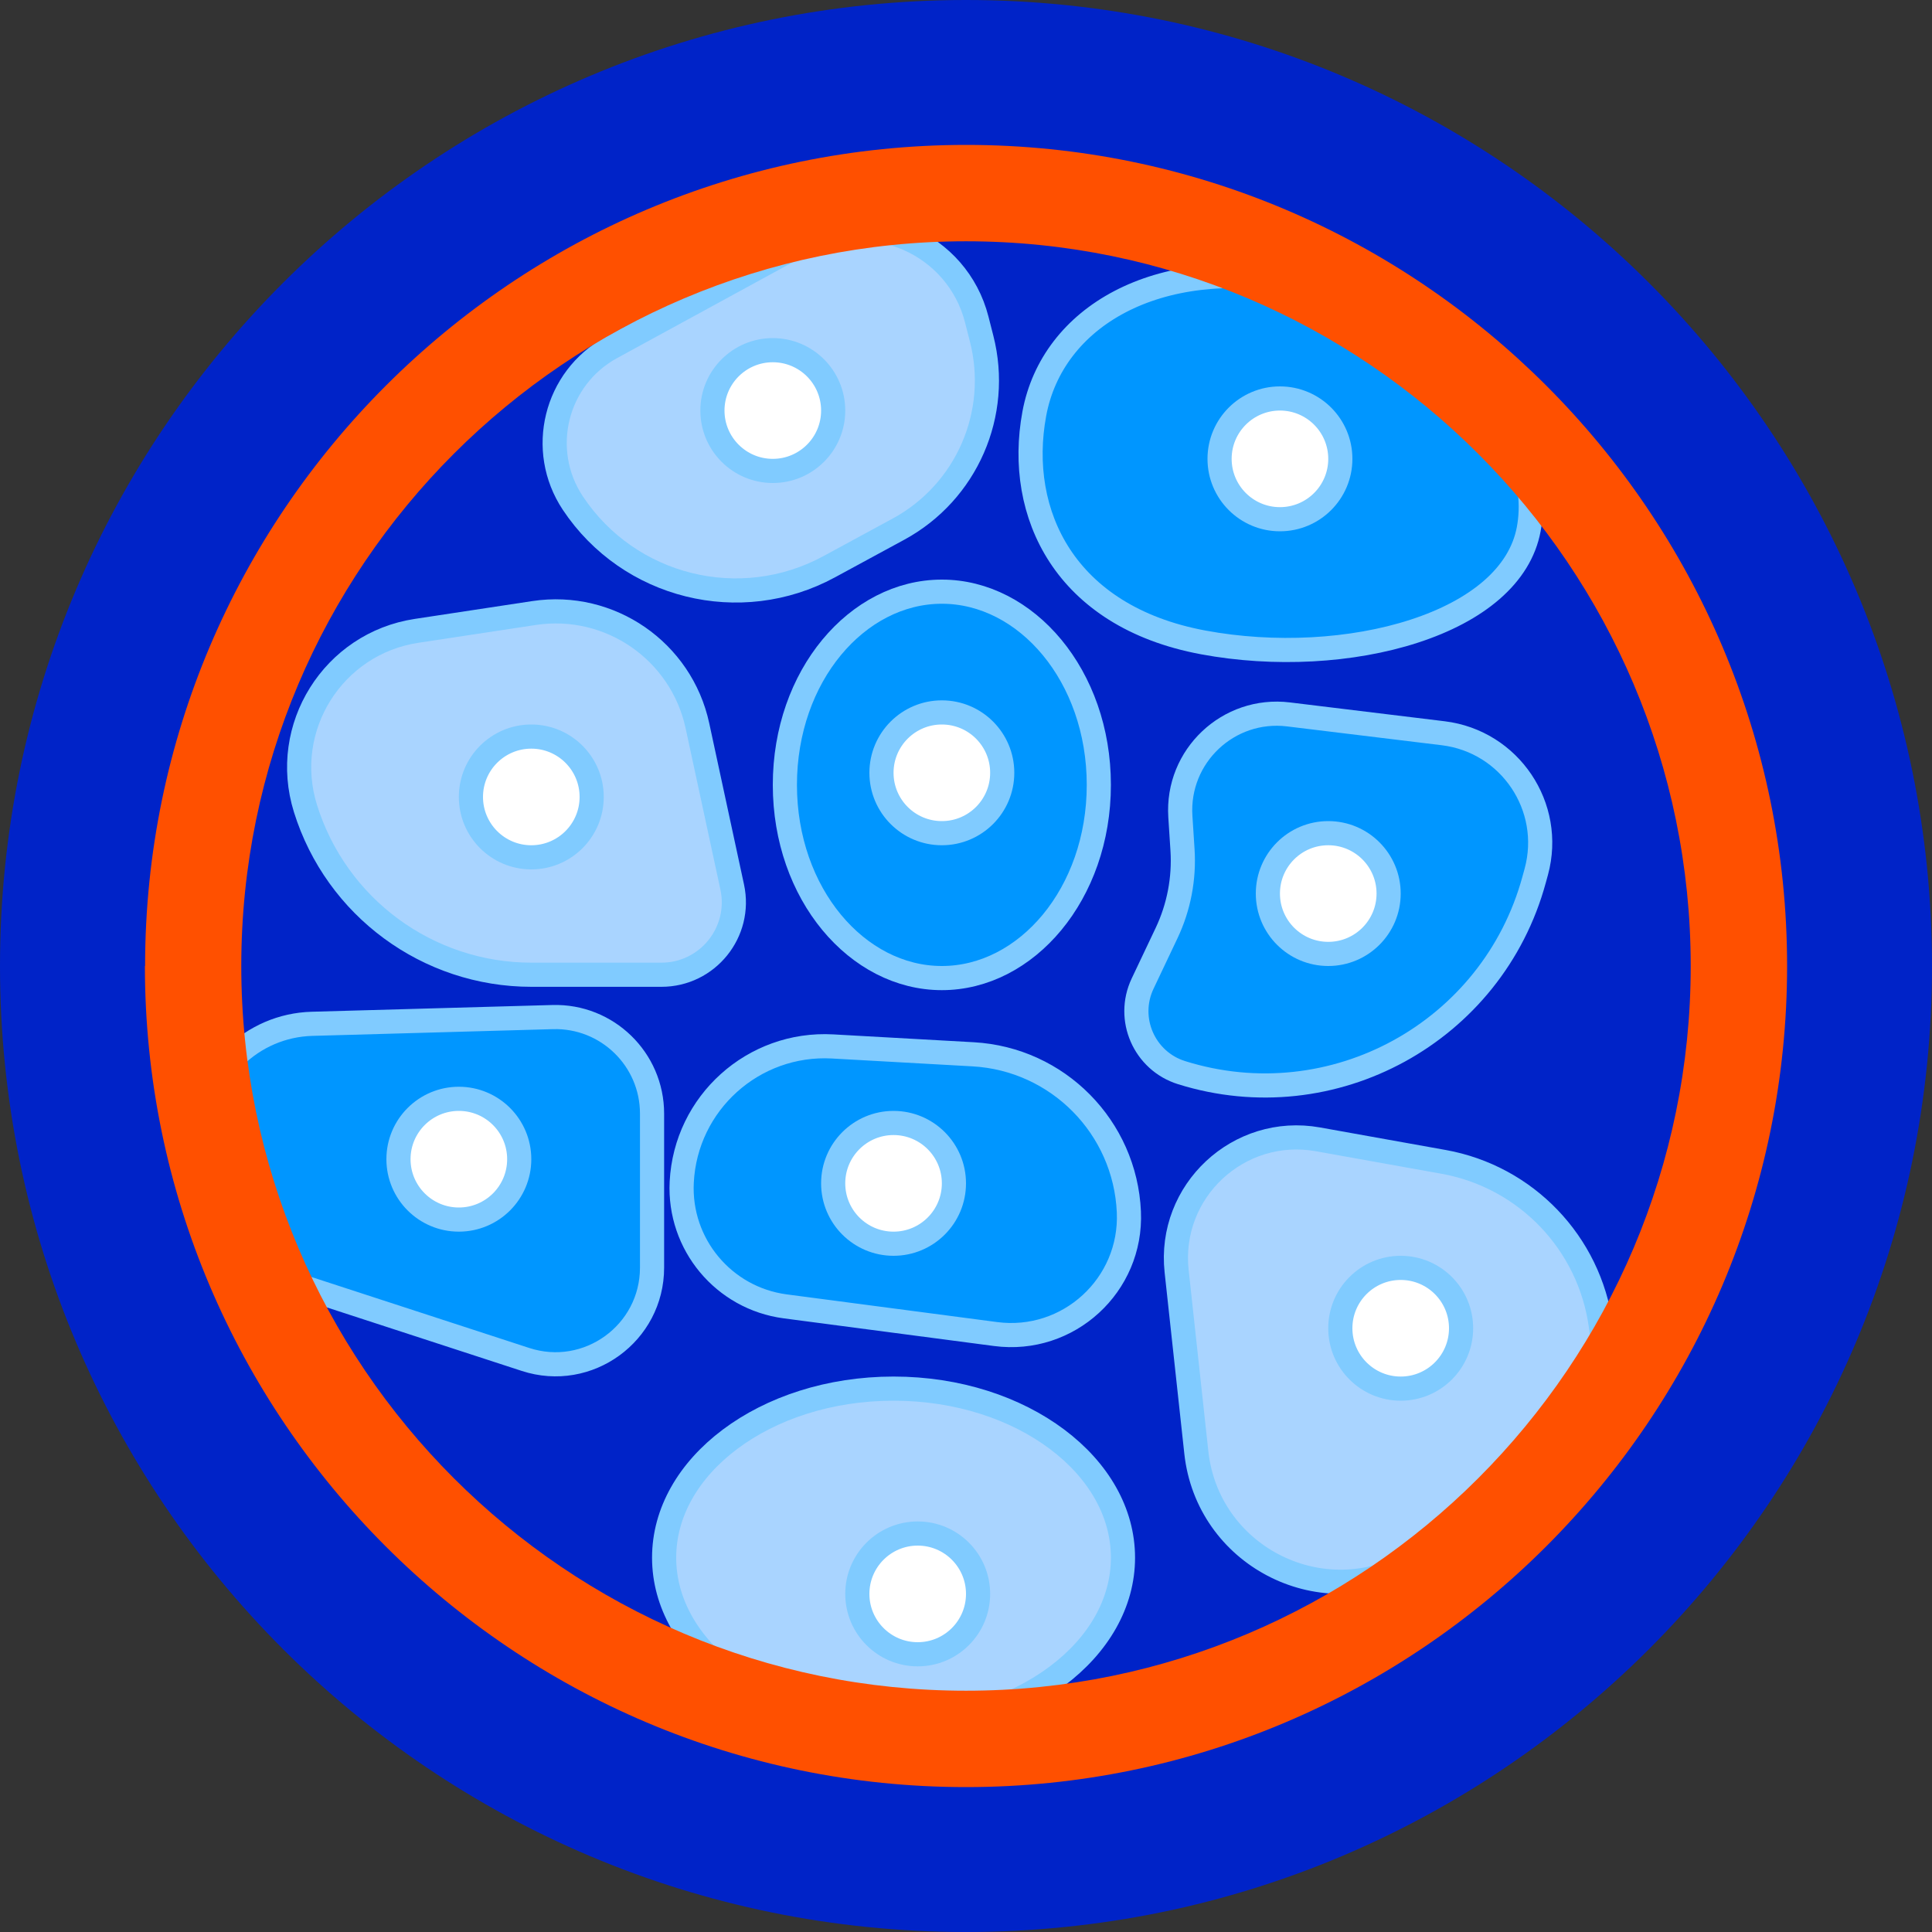
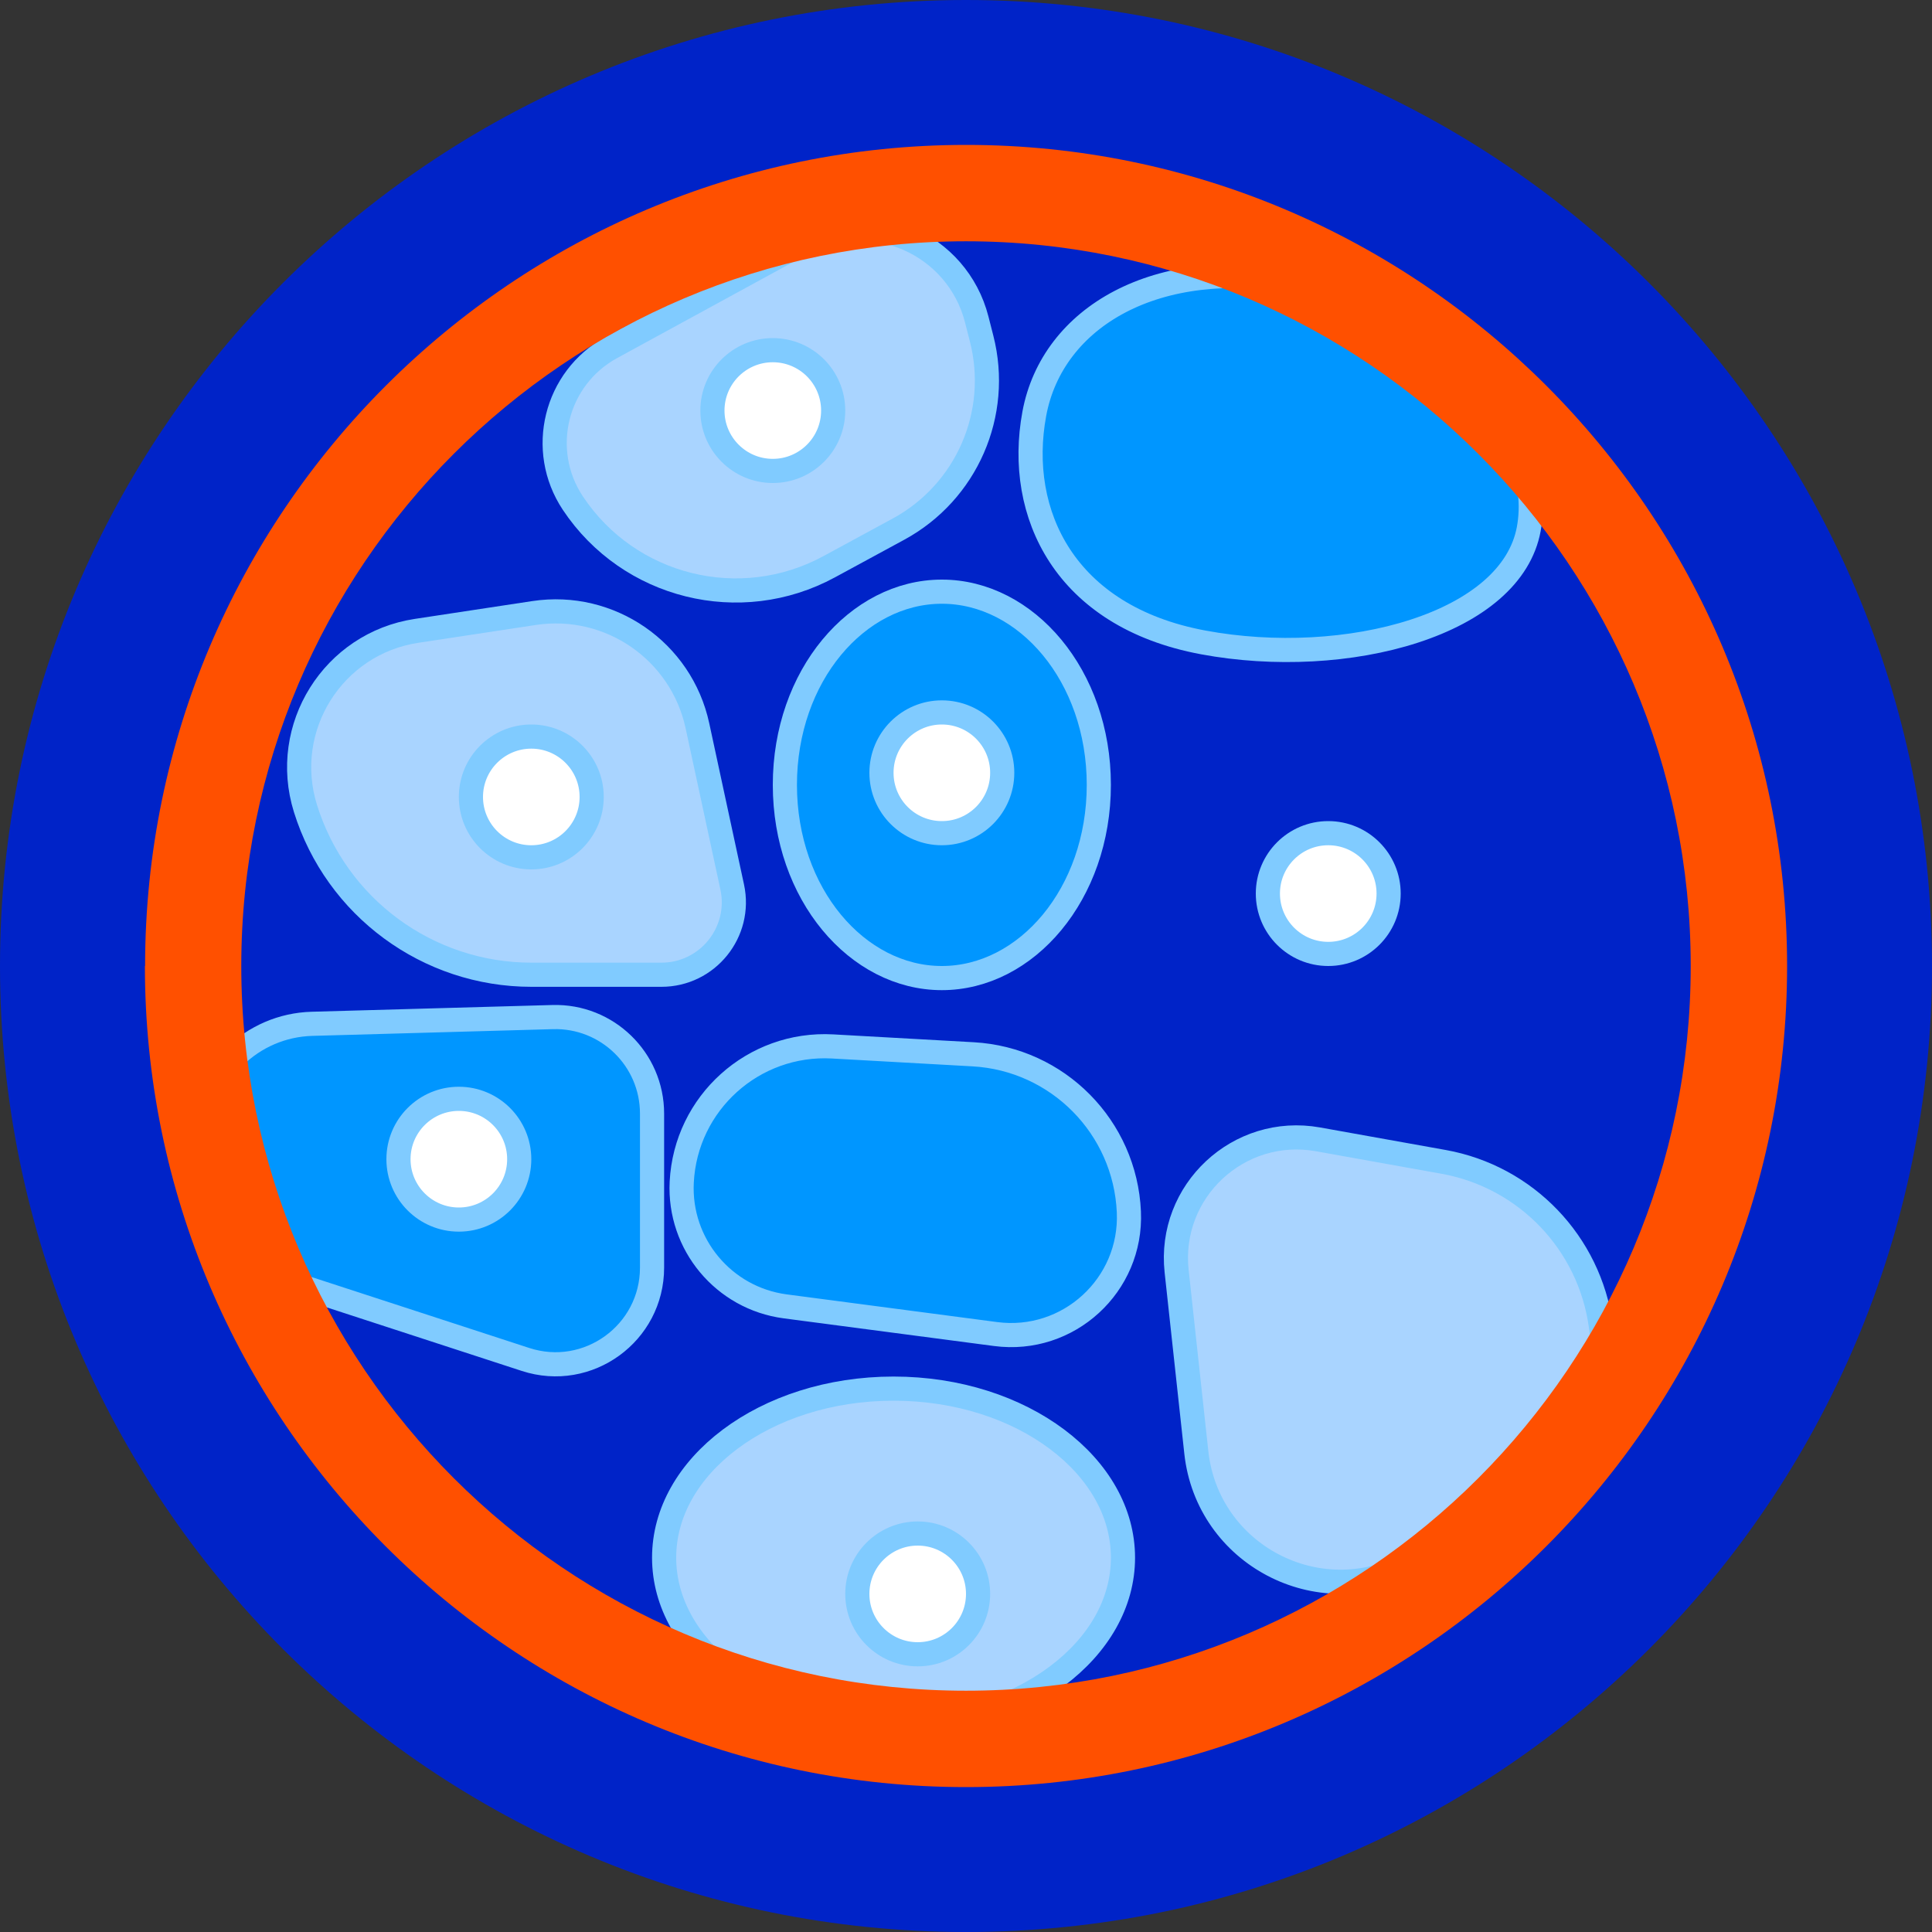
<svg xmlns="http://www.w3.org/2000/svg" width="80" height="80" viewBox="0 0 80 80" fill="none">
  <rect x="0" y="0" width="80" height="80" fill="#333333" stroke="none" />
  <g clip-path="url(#clip0_11996_36891)">
    <path d="M40 80C62.091 80 80 62.091 80 40C80 17.909 62.091 0 40 0C17.909 0 0 17.909 0 40C0 62.091 17.909 80 40 80Z" fill="#0023C8" />
-     <path d="M48.965 35.191L48.876 33.809C48.716 31.31 50.865 29.28 53.351 29.582L59.758 30.362C62.522 30.698 64.345 33.408 63.615 36.096L63.526 36.42C61.807 42.743 55.18 46.373 48.926 44.416C47.38 43.932 46.62 42.193 47.313 40.729L48.305 38.638C48.814 37.564 49.041 36.377 48.965 35.191Z" fill="#0096FF" stroke="#80CBFF" />
    <path d="M45.5 32.5C45.5 37.014 42.503 40.5 39 40.5C35.497 40.5 32.5 37.014 32.5 32.5C32.5 27.986 35.497 24.5 39 24.5C42.503 24.5 45.5 27.986 45.5 32.5Z" fill="#0096FF" stroke="#80CBFF" />
    <path d="M53.764 11.682C56.667 12.222 59.258 13.772 61.021 15.71C62.792 17.657 63.671 19.927 63.302 21.909C62.946 23.828 61.16 25.289 58.564 26.134C55.991 26.972 52.764 27.148 49.824 26.601C46.924 26.062 44.999 24.71 43.887 23.013C42.771 21.31 42.442 19.212 42.829 17.129C43.574 13.126 47.888 10.589 53.764 11.682Z" fill="#0096FF" stroke="#80CBFF" />
    <path d="M28.879 30.052L30.319 36.729C30.722 38.598 29.298 40.362 27.387 40.362L22.006 40.362C17.716 40.362 13.924 37.572 12.648 33.476C11.606 30.133 13.787 26.646 17.25 26.122L22.115 25.384C25.248 24.91 28.211 26.954 28.879 30.052Z" fill="#A9D4FF" stroke="#80CBFF" />
    <path d="M40.445 13.23L40.647 14.022C41.443 17.13 40.024 20.38 37.205 21.91L34.334 23.468C30.648 25.468 26.046 24.326 23.722 20.835C22.259 18.636 22.995 15.655 25.313 14.389L33.205 10.082C36.068 8.519 39.636 10.071 40.445 13.23Z" fill="#A9D4FF" stroke="#80CBFF" />
    <path d="M46.5 64.5C46.5 66.379 45.486 68.117 43.771 69.403C42.056 70.69 39.664 71.5 37 71.5C34.336 71.5 31.944 70.69 30.229 69.403C28.514 68.117 27.5 66.379 27.5 64.5C27.5 62.622 28.514 60.883 30.229 59.597C31.944 58.31 34.336 57.5 37 57.5C39.664 57.5 42.056 58.31 43.771 59.597C45.486 60.883 46.5 62.622 46.5 64.5Z" fill="#A9D4FF" stroke="#80CBFF" />
    <path d="M49.537 60.14L48.722 52.64C48.361 49.323 51.29 46.59 54.575 47.178L59.773 48.11C63.187 48.722 65.818 51.465 66.288 54.901L66.531 56.678C66.813 58.745 65.783 60.769 63.947 61.758L58.347 64.774C54.598 66.793 49.997 64.373 49.537 60.14Z" fill="#A9D4FF" stroke="#80CBFF" />
    <path d="M22.888 42.115L12.92 42.394C10.437 42.463 8.419 44.423 8.279 46.904C8.114 49.793 9.917 52.431 12.669 53.329L21.76 56.292C24.346 57.135 27 55.208 27 52.489V46.113C27 43.861 25.14 42.052 22.888 42.115Z" fill="#0096FF" stroke="#80CBFF" />
    <path d="M41.227 55.24L32.516 54.094C29.965 53.758 28.099 51.52 28.229 48.95C28.394 45.669 31.196 43.149 34.477 43.331L40.293 43.656C43.801 43.851 46.59 46.673 46.744 50.183C46.878 53.217 44.239 55.636 41.227 55.24Z" fill="#0096FF" stroke="#80CBFF" />
-     <circle cx="53" cy="19" r="2.5" fill="white" stroke="#80CBFF" />
    <circle cx="32" cy="17" r="2.5" fill="white" stroke="#80CBFF" />
    <circle cx="22" cy="33" r="2.5" fill="white" stroke="#80CBFF" />
    <circle cx="39" cy="32" r="2.5" fill="white" stroke="#80CBFF" />
    <circle cx="55" cy="37" r="2.5" fill="white" stroke="#80CBFF" />
-     <circle cx="37" cy="49" r="2.5" fill="white" stroke="#80CBFF" />
    <circle cx="19" cy="48" r="2.5" fill="white" stroke="#80CBFF" />
-     <circle cx="58" cy="55" r="2.5" fill="white" stroke="#80CBFF" />
    <circle cx="38" cy="66" r="2.5" fill="white" stroke="#80CBFF" />
    <path d="M6.008 40C6.008 21.252 21.26 6 40.008 6C58.756 6 74 21.26 74 40C74 58.74 58.748 74 40 74C21.252 74 6 58.748 6 40L6.008 40ZM70.009 40C70.009 23.455 56.545 9.991 40 9.991C23.455 9.991 9.991 23.455 9.991 40C9.991 56.545 23.455 70.009 40 70.009C56.545 70.009 70.009 56.553 70.009 40Z" fill="#FF5000" />
  </g>
  <defs>
    <clipPath id="clip0_11996_36891">
      <rect width="80" height="80" fill="white" />
    </clipPath>
  </defs>
</svg>